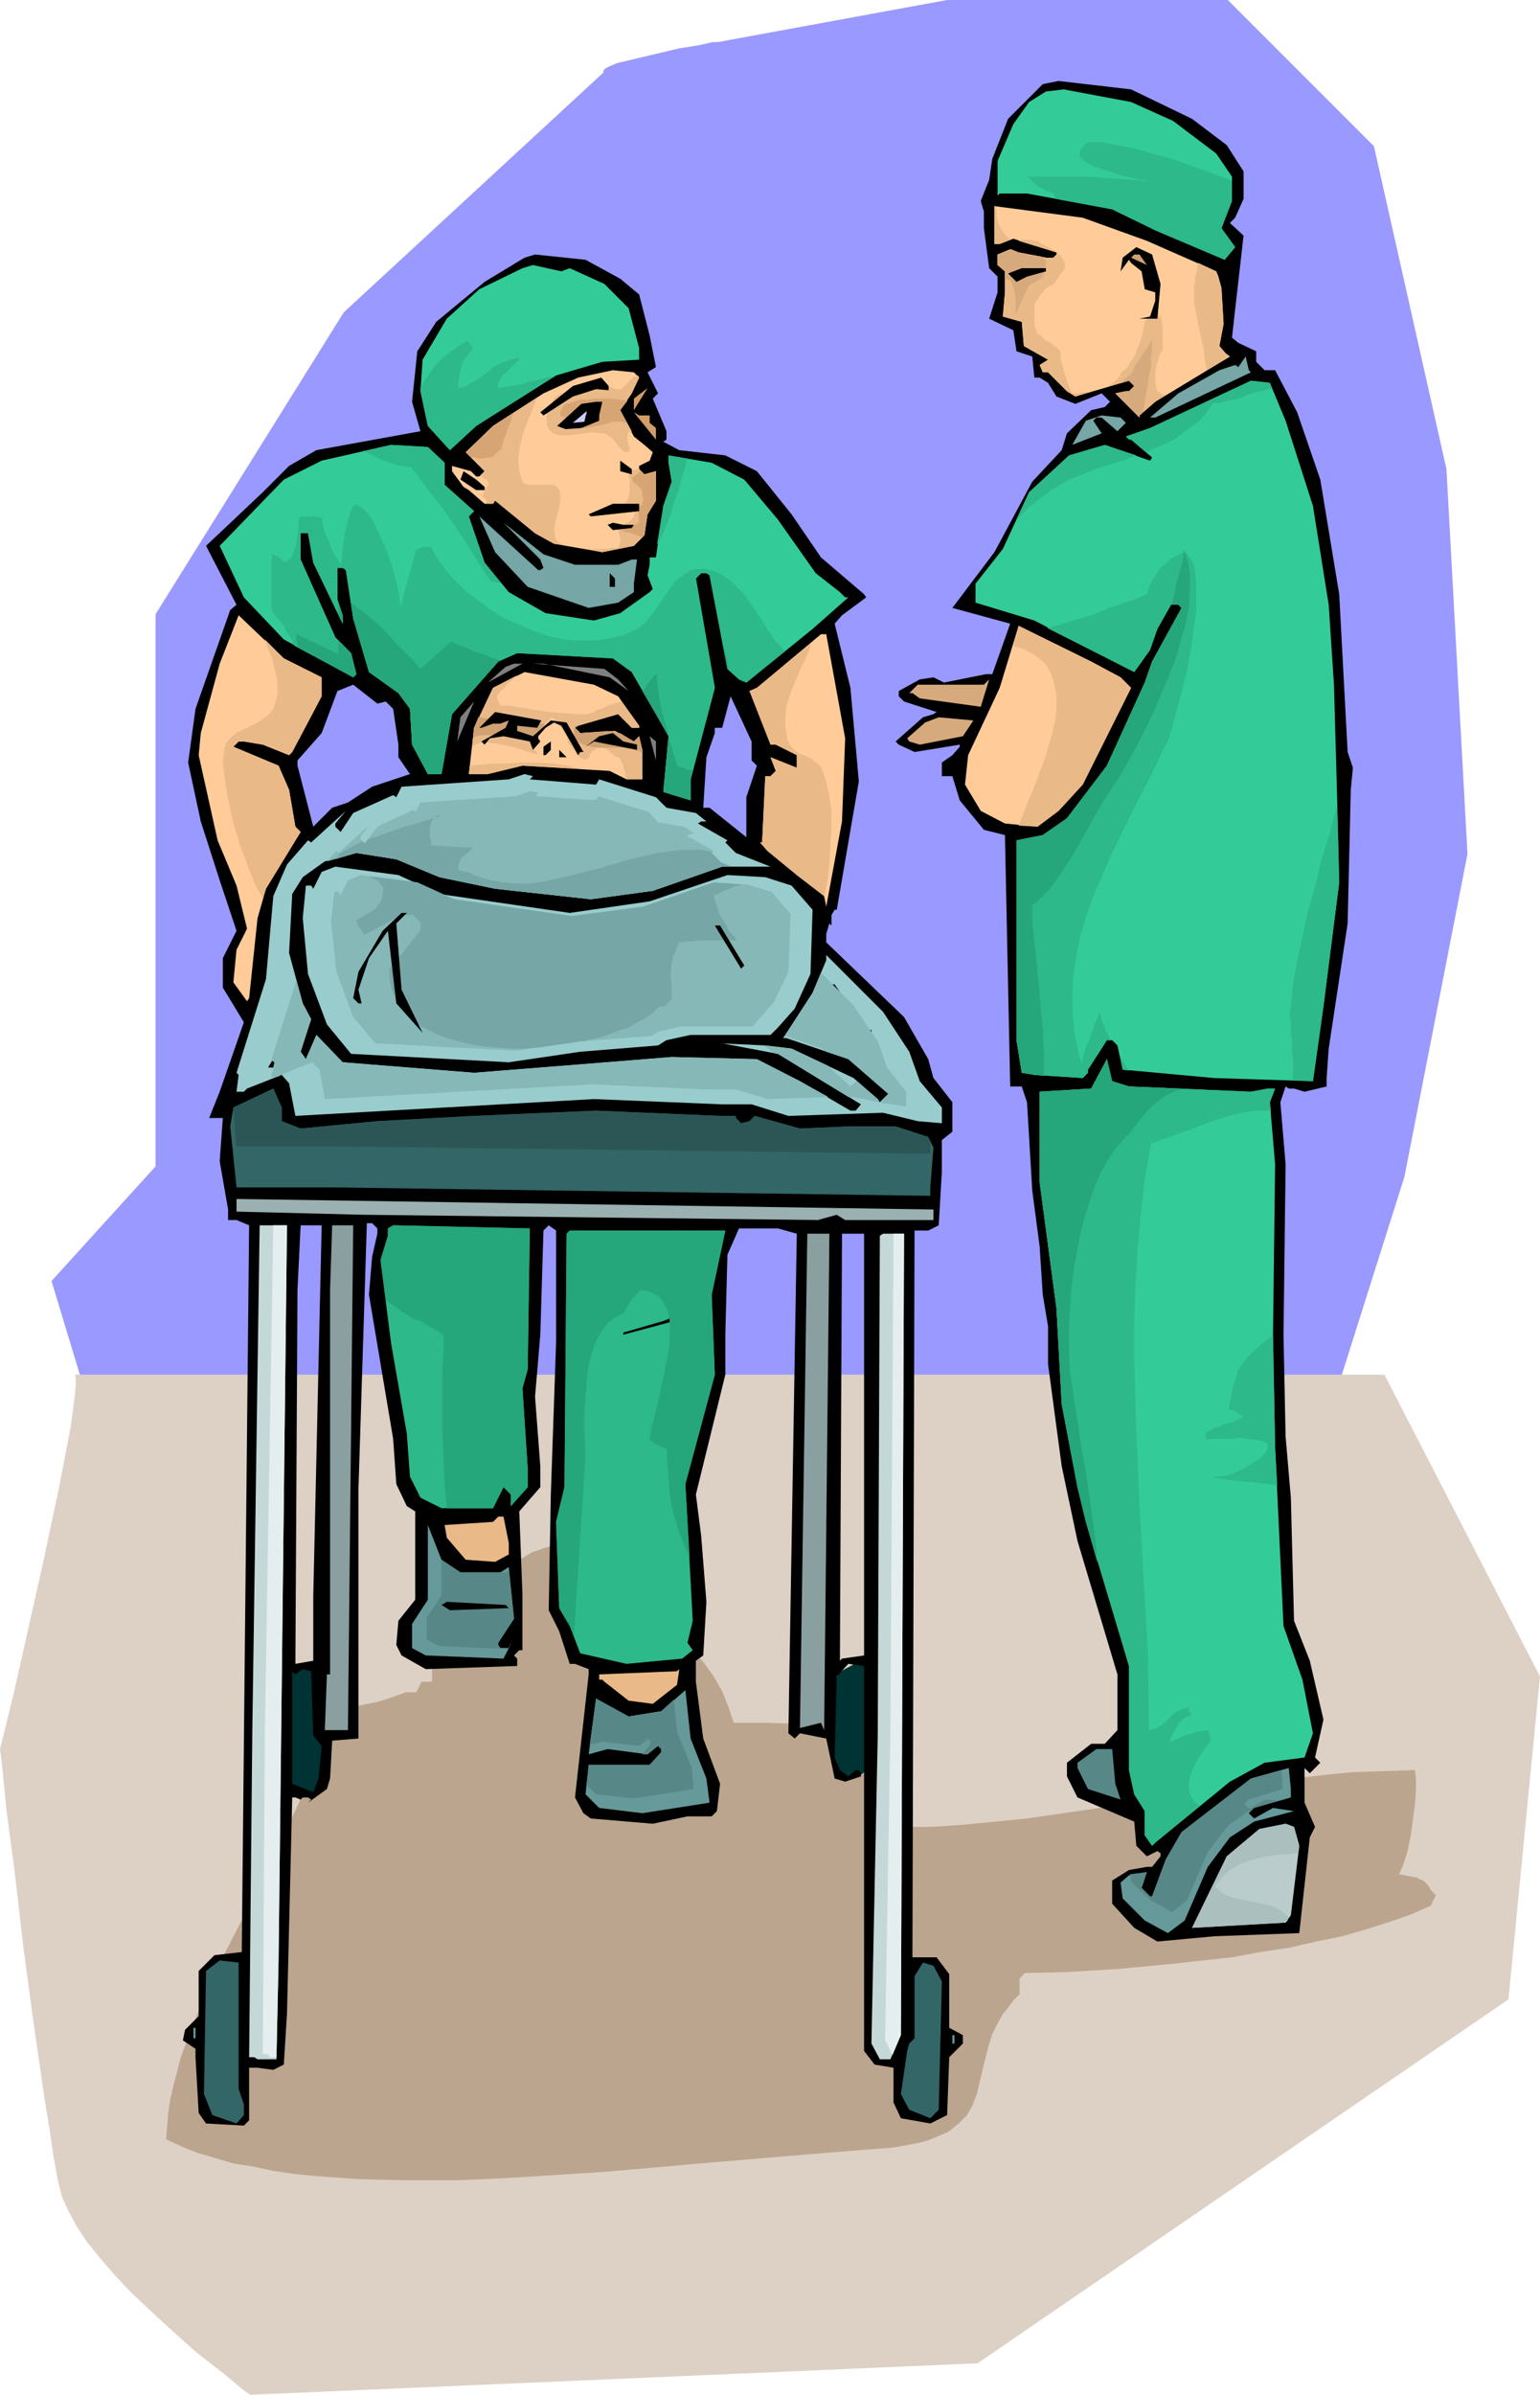
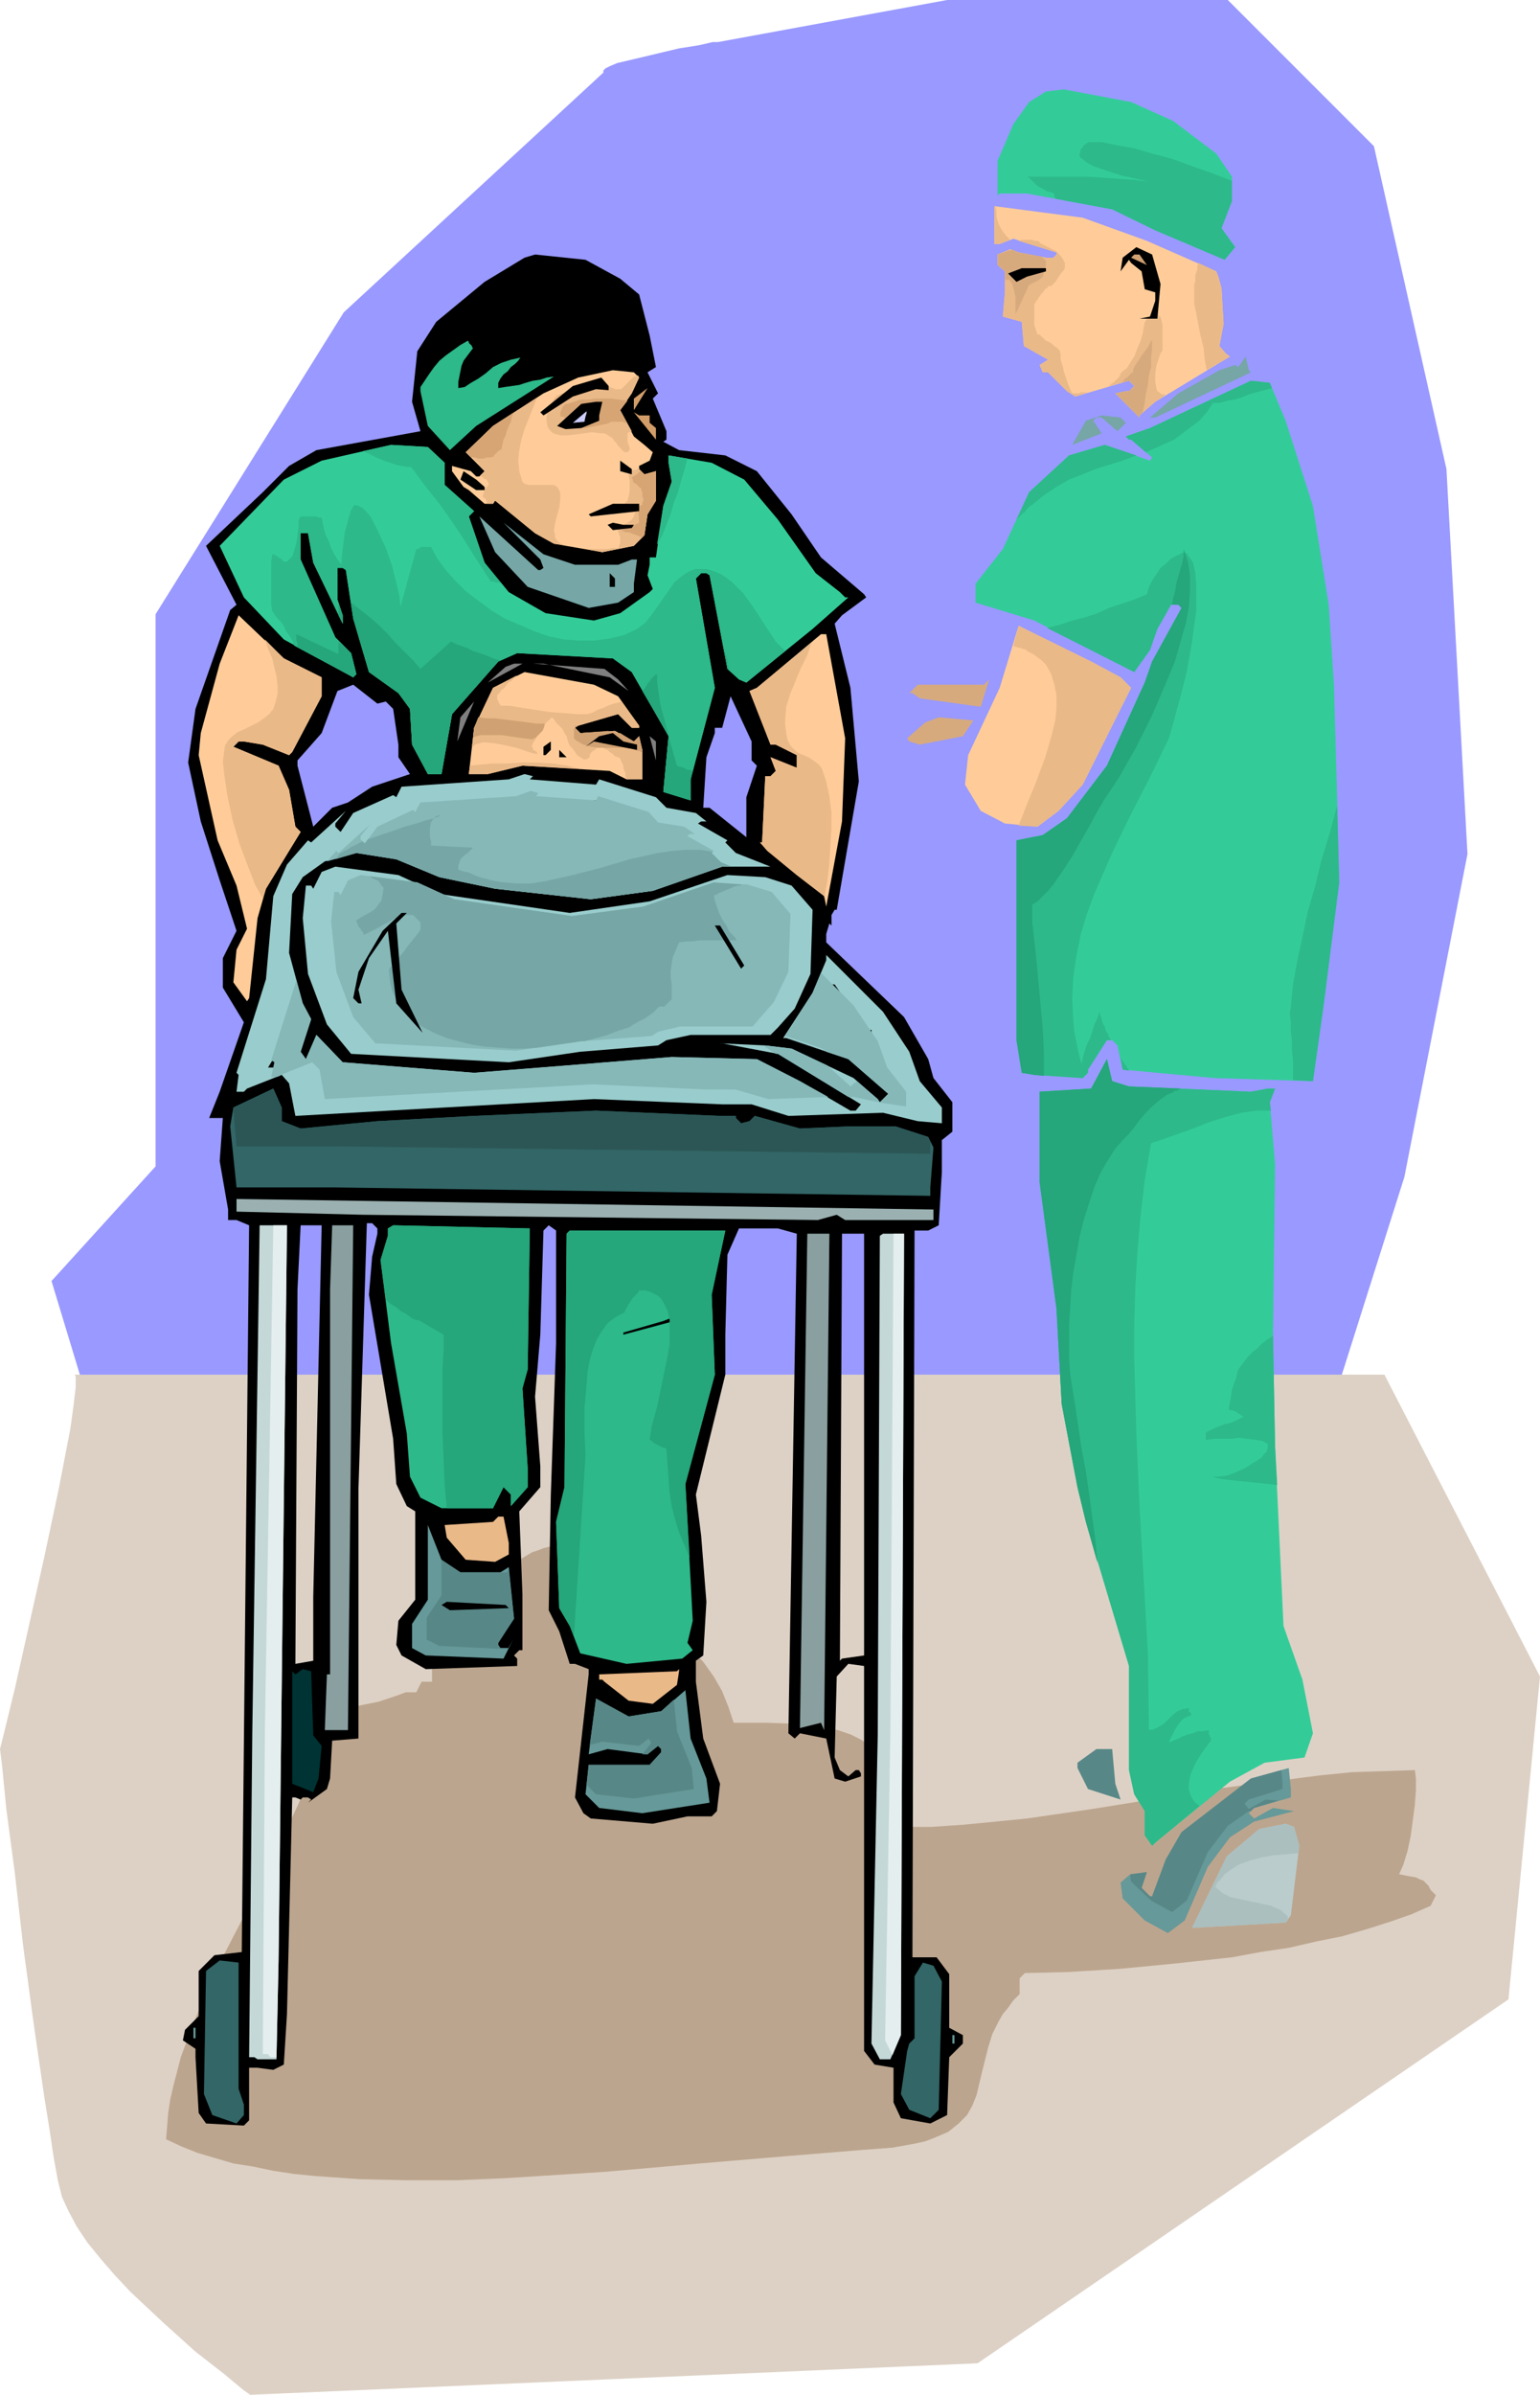
<svg xmlns="http://www.w3.org/2000/svg" fill-rule="evenodd" height="7.583in" preserveAspectRatio="none" stroke-linecap="round" viewBox="0 0 1465 2277" width="4.88in">
  <style>.pen1{stroke:none}.brush4{fill:#033}.brush5{fill:#000}.brush6{fill:#3c9}.brush7{fill:#fc9}.brush8{fill:#eab988}.brush9{fill:#d7aa7e}.brush10{fill:#d0a172}.brush11{fill:#76a6a6}.brush15{fill:#7f7f7f}.brush16{fill:#9cc}.brush17{fill:#86b8b8}.brush18{fill:#366}.brush20{fill:#c4d8d8}.brush21{fill:#8a9f9f}.brush22{fill:#2db98a}.brush23{fill:#699}.brush24{fill:#588787}.brush26{fill:#25a67b}</style>
  <path class="pen1" style="fill:#99f" d="M574 69 327 297 148 584v525l-99 109 30 99 1188 20 69-218 60-307-20-366-69-307L1168 0H901L683 40h-5l-13 3-19 3-21 5-21 5-17 4-7 3-4 2-1 1-1 1v2z" />
  <path class="pen1" style="fill:#ddd1c5" d="M69 1307h1248l148 287-30 307-505 346-692 30-7-5-18-15-27-21-30-27-16-15-16-15-15-16-13-15-13-16-10-15-8-15-6-13-4-16-4-22-4-27-5-31-10-69-10-74-8-70-8-60-4-41-2-16 4-16 10-41 13-58 15-67 14-66 11-57 3-22 2-17v-10l-1-2h-2z" />
  <path class="pen1" style="fill:#bca58e" d="m490 1485-2-6-3-5-3-5-3-5-4-4-5-4-4-3-6-3-2 1h-3l-3 1-4 1-4 1-3 1h-5l-7 17-6 17-4 17-3 17-3 18-1 19-1 19v20h-10l-5 10h-10l-8 3-9 3-9 3-10 2-10 2-11 1h-11l-11 1-1 10-1 11-2 11-3 11-7 24-9 24-24 51-27 54-14 27-14 27-12 28-11 27-10 27-7 27-3 13-2 13-1 13-1 12 15 7 15 6 17 5 17 5 19 3 19 4 20 3 20 2 43 3 45 1h46l47-2 47-3 47-3 46-4 45-4 83-7 73-6 27-2 22-4 9-2 8-3 7-3 7-3 5-4 5-4 4-4 4-4 5-9 4-10 5-21 6-24 4-13 6-12 4-7 5-6 5-7 6-6v-15l5-5 41-1 49-3 52-5 55-6 27-5 27-4 26-6 25-5 24-7 22-7 20-7 18-8 5-10-5-5-2-4-3-3-2-2-3-1-4-2-6-1-10-2 4-9 4-13 3-14 2-15 2-15 1-14v-11l-1-8-30 1-30 1-30 3-31 4-62 8-62 10-62 10-62 9-30 3-31 3-30 2h-30l-1-18-2-16-4-13-6-12-7-10-8-8-9-6-10-5-12-4-12-3-13-2-14-1-29-1h-31l-5-15-6-15-8-14-10-14-6-6-6-6-6-5-7-5-7-5-7-3-8-3-8-3-1-3-1-3-2-4-3-4-8-9-9-9-9-9-9-7-8-4-5-2-1-2-3-3-4-3-5-4-5-3-5-2-4-2-2-1h-4l-5 1-4 1-5 2-6 2-5 3-5 3-6 3z" />
-   <path class="pen1 brush4" d="m794 1599-3 70 11 23 13-2 16-11v-104l-18 7-15 8-4 9z" />
-   <path class="pen1 brush5" d="m1134 113 33 25 16 25v26l-8 18-5 5 13 12-9 79-2 18 6 5 17 8v10l8 8h10l21 40 22 64 18 109 8 150 5 15-2 21-3 127-18 119-2 28v8l-21 5-10-3h-5l-3-2-5 15 5 59-2 162 2 97 5 58 3 117 15 38 13 56-8 36 5 5-10 10-5-5v33l10 23-5 10-10 91-81 3-54 5-22-13-21-23v-22l16-10 17-3h5l8-10v-3l-3-2-10 5-10-10-2-23-54-23-10-20v-13l23-18h13l12-13v-53l-38-127-15-71-13-97v-36l-5-30-3-46-7-53-5-84-5-15h-11l-5-239-20-5-23-28-7-23h-10v-13l10-7 7-8v-2l-43 7-15-7-3-3 26-23 10-3 3-2-31-10-5-5v-5l20-11 13-2 10 5 40-8h6l17-48-55-15 40-53 36-67 28-30 5-16 23-22 13-3 5-5-8-8-25 10-18-7-8-13-8-5h-5l-2-20-15-5-3-20-23-11 8-25v-15l-8-8-5-38v-16l-1-3-2-7 8-20 3-20 15-38 33-33 15-3 69 8 58 28z" />
  <path class="pen1 brush6" d="m1116 115 41 31 15 22v23l-10 26 13 18-10 12-66-28-41-20-81-15h-26l-2 2v-33l15-35 15-21 16-10 17-2 64 12 40 18z" />
  <path class="pen1 brush7" d="m1091 229 66 29 2 5 3 11 2 34-4 21 6 7 4 3-71 43-15 13v2l-23-23 10-2h3l5-5-5-5-51 15-8-5-18-18h-5l-3-7 8-5-23-13-2-23-18-5 2-23v-20l-7-6v-10l12-5 8 3 26 5h7l3-3v-2l-41-13-13 5h-5v-36l84 11 61 22z" />
  <path class="pen1 brush8" d="m947 196 1 5v5l1 4 1 3 2 4 2 3 3 4 4 4-10 4h-5v-36h1zm22 33 3-1h10l2 1h3l2 1v1l4 2 4 2 4 2 4 2 3 3 3 4 2 4v5l-1 2-2 2-2 3-2 3-2 3-2 2-2 2h-3v1l-1 1-2 1-1 2-1 1-1 1-1 1v1h-1v1l-1 1-1 2-1 1-1 2-1 1v20l1 3 1 3 1 3h2l2 2 2 2 2 2 3 1 3 2 2 2 3 2 2 2 1 4v5l2 6 1 5 2 6 2 6 2 5 2 4h6l2-1h7l3-1-15 5-8-5-18-18h-5l-3-7 8-5-23-13-2-23-18-5 2-23v-20l-7-6v-10l12-5 8 3 26 5h7l3-3v-2l-36-11zm83 139 3-1 2-2 2-1 2-2 2-2 2-2 1-3 2-2 4-3 3-5 4-6 3-8 3-7 2-7 1-6 1-5 1-1 1-2 1-1 1-1 1-1 1-1 2-1h2v1h2l1 1 1 1h1l1 4 1 4v24l-2 3-2 6-2 6-1 8v7l1 6 1 3 2 1 2 2h3v1l-9 6-15 13v2l-23-23 10-2h3l5-5-5-5-22 6zm96-16-2-10-1-11-3-12-2-10-2-11-2-9v-19l1-2v-6l1-3 1-3v-3l1-3 17 8 2 5 3 11 2 34-4 21 6 7 4 3-22 13z" />
  <path class="pen1 brush9" d="M960 238h2v-1l7 3 22 4 1 1 1 1 1 1 1 1v4l-1 4-1 4-1 3-2 2-3 2-4 2-4 2-13 28v-17l-1-4-1-4-1-4-3-4h-3l-1 1v-9l-7-6v-10l11-4zm107 126 2-2 1-2 2-1 2-2 1-1 1-1 1-1h1v-3l2-4 3-4 3-5 3-4 3-4 2-4 2-3v9l-1 8v9l-2 8-1 9-2 9-1 8-2 9-3 3v2l-23-23 10-2h3l5-5-5-5-7 2z" />
  <path class="pen1 brush5" d="m1104 270-3 33h-17l10-2 5-15v-8l-10-3-3-17-10-8-2-3-8 11 2-13 13-10 15 7 8 28zm-514-5 18 15 10 39 6 30-8 5 10 20-5 5 13 31v8l-3 2 15 8 44 5 30 15 33 41 28 41 41 35 2 3-23 17-7 8 15 61 8 89-21 122h-2l-3 5v10l-2-2-3 10v8l74 71 23 40 5 18 18 23v28l-10 8v30l-3 51-10 5h-13l-2 691h23l12 16v51l13 7v8l-13 13-2 55-16 8-28-5-7-15v-33l-18-3-10-13v-366l-15-2-11 12-2 77 5 12 8 6 7-6h3l2 3v3l-15 5-10-3-8-38-25-5-5 5-6-5 8-475-18-5h-37l-11 25-2 76v38l-28 114 5 39 5 63-3 51-7 5v20l7 54 16 43-3 26-5 5h-23l-33 7-59-5-7-5-8-15 13-117v-5l-13-5h-5l-10-31-10-20 2-110 5-144v-107l-7-5-5 5-3 99-5 59 5 66v20l-20 23 3 79v53h-3l-5 5 3 3v7l-87 3-23-13-5-10 2-23 16-20v-84l-8-5-10-21-3-43-23-137 3-36 5-22v-5l-5-5h-5l-8 253v237l-25 2-2 36-3 10-18 13 3-3-3-2h-5l-2 2-5-2h-3l-5 206-3 48-10 5-15-2h-8v50l-5 5-36-2-7-10-3-53v-8l-12-8 2-10 13-13v-43l15-15 26-3 7-691-12-5h-8v-10l-8-46 3-41h-13l10-25 23-66-20-33v-28l13-26-16-48-18-56-12-56 7-51 33-94 6-5-29-56 54-51 25-25 26-15 99-18-8-28 5-48 18-28 46-38 38-23 10-3 48 5 33 18zm232 1309-21 3-2 2 2-406h21v401zm-524-56v61l-17 3 2-356 3-61h20l-8 353zm417-795 5 5-10 30v38l-35-28h-6l3-48 8-23v-5h7l8-30 20 43v18zm-348-56 7 7 5 34v12l11 16-36 12-23 15-15 5-18 18-15-58v-5l23-26 15-40 15-6 23 18 8-2z" />
  <path class="pen1 brush10" d="m1091 252-15-7 3-3h5l7 10z" />
-   <path class="pen1 brush6" d="m542 255 33 15 23 23 10 38v11l-35 2-44 13-76 48-25 23-21-23-7-33 2-30 23-39 31-28 41-20 10-3 27 6 8-3z" />
  <path class="pen1 brush5" d="m995 258-18 5-10 5-8-8 13-5h23v3z" />
  <path class="pen1 brush11" d="m1190 354-91 43h-5l27-23 39-22 15-5 3 2 7-10 3 13 2 2z" />
  <path class="pen1 brush7" d="m608 359-7 15-11 16 13 25 10 8 8 7-3 8-10 5v3l5 5 11-3v28l-8 13-3 20-10 10-30 6-46-8-18-10-38-31-2 3h-8l-15-13-5-3-11-15v-5l18 5 5 5h3l5-5-18-18 26-25 48-31 33-15 33-7 20 2 5 5z" />
  <path class="pen1 brush8" d="m511 378-4 10-4 10-4 10-3 10-2 10-1 10 1 10 3 10 2 2 4 1h24l3 2 2 3 1 3v6l-1 8-2 7-2 8-1 7 1 3v3l2 3 2 2h1v1h2v1h2l-10-1-18-10-38-31-2 3h-6v-3l-1-1v-1h-1l-1-1-1-1 1-3 1-3 1-2 2-2 1-2-1-2-1-2-3-1v-1h-1l-1-1v-1h-1l4-4-4-4-1-2-1-2-2-1-2-2-1-2-2-2-2-1-2-2 25-25 42-27zm46 144h21l4-1h6l1-2 1-3v-5l-1-3-1-3-1-2-2-2v-2l4 1 4-1 4-2 4-3 2-3 1-4v-4l-3-4-12 1h3l2-1 1-1 2-2 1-4 1-5v-10l-1-4v-3l1-1v-1h1l1-1h4l1-1h1l1-1v1l5 5 11-3v28l-8 13-3 20-10 10-30 6-16-3zm44-112-3 1-1 1v8l1 3 1 3v2l-2 2h-3l-2-2-2-2-2-2-2-3-2-2-1-2-3-2-3-2-3-1h-3l-8-1-7 1-8 1-8 1h-7l-7-2-3-3-2-3-1-5v-5l1-5 2-4 2-4 2-4 3-3 5-2 4-1 6-2h5l4-2 5-1 3-2h9l3 1 3 1h3l3 1 2 1h6l2-2 2-2 2-2 2-2 2-2 1-1 1-1h3v-1h1l1 2-7 15-11 16 11 20z" />
  <path class="pen1" d="m489 392-2 4-1 5-2 4-2 5-1 4-2 4-1 5-1 4-1 1h-1l-1 1-1 1-1 1-1 1-1 1v1l-4 1h-3l-3 1h-5l-3-1h-3l-2-1-4-4 26-25 20-13zm108 11-1-1h-2l-1-1h-11l-5 2-5 1-5 1-5 1-5 1-5-1-4-1-1-1-2-2-2-1-2-2-2-1-2-1-2-1h-2v-4l1-2 1-2v-1l2-2 1-1h2l6-2 6-2h7l7-1h15l8 1 8 1-7 9 7 13zm13 45h-1l-1 1-1 1-1 1-2 1-1 1h-1l-1 1 1 2v1l1 2 2 1 1 1 2 2 1 1h1v2l1 2v4l1 2v2l-1 2v2h-1l-1 1h-2l1 16-2 1-2 1-3 1-3 1-3 2-3 1-1 1h-1 3l2 1h3l3 1 2 1 3 1 2 1 3 1 2-2 3-20 8-13v-28l-11 3-3-3z" style="fill:#d7a574" />
  <path class="pen1 brush6" d="m1223 400 26 81 15 94 5 76 3 107 2 81-15 118-10 71-94-3-87-8-5-23-5-5h-5l-18 28v3l-5 5-46-3-12-2-5-31V799l25-5 23-16 38-50 36-79 7-20 28-51-3-3h-7l-13 23-7 20-15 21-95-49-56-17v-18l26-33 25-54 38-35 34-10 43 15 2-3-20-17h-2l-3-3 23-8 96-45 18 2 15 36z" />
  <path class="pen1 brush5" d="m579 371-12-1-22 7-28 18-3-3 31-25 27-8 7 8v4z" />
  <path class="pen1" style="fill:#d29d69" d="m603 392 5 3h10v7l6 5v11l-21-26v-13l13-10-13 21v2z" />
  <path class="pen1 brush5" d="M570 395v5l-17 7-15 1-8-3 23-21 14-2h6l-3 13z" />
  <path class="pen1" style="fill:#ccf" d="m557 396-1 5-11 1 13-11v2l-1 3z" />
  <path class="pen1 brush11" d="m1071 402-8 8-15-13h-5l-3 3 8 12-28 11 13-23 15-5 18 2 5 5z" />
  <path class="pen1 brush6" d="M423 440v21l28 25-5 5 15 44 23 28 35 20 46 7 25-7 28-20 3-3-5-13 2-10v-7h6l7-49 8-23-3-18v-7l41 7 31 16 32 38 36 51 23 18 5 5h3l-34 30-63 51-7-3-11-10-17-89-3-2h-5l-5 5 18 104-23 87v20l-26-8 5-53-35-61-18-13-91-5-18 8-44 50-10 57h-13l-15-28-2-34-11-15-28-20-15-51-7-46-3-2h-5v30l5 15v8l-28-58-5-28h-7v25l33 74 15 15 5 20-3 3-66-36-38-40-23-49 61-63 36-18 66-15 35 2 16 15z" />
  <path class="pen1 brush5" d="m601 451-11-3v-10l11 8v5zm-140 12v3h-8l-15-10 3-8 12 8 8 7z" />
  <path class="pen1 brush11" d="m514 542 3-2-3-8-35-35 38 30 30 10h41l13-5h5l-3 23v8l-15 10-28 5-58-20-31-33-15-34 56 51h2z" />
  <path class="pen1 brush5" d="M585 558h-5v-13l5 5v8z" />
  <path class="pen1 brush7" d="M306 644v18l-28 53-3 3-25-10-18-3h-5l-5 5 43 18 10 23 6 35 5 5-33 54-8 28-8 76-2 3-13-18 3-31 10-20-10-41-18-43-18-81 2-21 18-66 18-46 43 41 36 18zm760 0 10 10-46 92-23 25-20 15-31-3-23-12-15-25 3-28 30-64 18-59 69 34 28 15zm-262 58-3 79-15 81-2-10-26-20-28-23-7-8h2l3-63h5l5-5-5-13 25 10v-12l-20-10h-5l-20-51 7-3 61-51h5l18 99z" />
  <path class="pen1 brush15" d="m464 649 17-15 8-3h8l-33 18zm124-3 10 11-18-13-63-13h-10l68 5 13 10z" />
  <path class="pen1 brush7" d="m588 662 20 28v2h-7l-13-13-38 11-3 2 5 5 33-2 18 10 5-5 3 13v28h-15l-16-8-83-5-33 8h-18l5-44 18-38 30-15 66 12 23 11z" />
  <path class="pen1 brush8" d="m492 642-2 2-3 3-3 2-2 2-2 3-3 2-2 3-2 2v4l1 1v1l1 2 1 1v1h9l12 2 13 2 13 2 14 1 12 1h10l6-2 3-2 3-1 3-1 4-2 3-1 3-1 4-1 3-1 17 23v2h-7l-13-13-38 11-3 2 5 5 33-2 18 10 5-5 3 13v28h-15l-1-3v-3l-1-2-1-3v-2l-1-2-1-2-1-3-2-1-3-1-2-2-3-2-2-2-3-1-2-2-3-1-1 1-2 2-1 1-2 1-1 1-1 1-1 2v2l-3 2h-3l-3-2-3-2-2-3-3-4-2-2-1-2-1-3-1-4-2-3-2-4-3-3-3-3-2-3-2-2-3 3-3 3-3 4-2 3-2 3-2 4-2 3-2 4v1l1 1v2h1l1 1h1v1h1v2l-5-1-6-2-9-3-9-2-10-2-9-1h-4l-4 1-3 1-3 3 2-19 18-38 23-12zm-45 86 9-1 12-1h13l15-1h15l15 1 14 2 12 3-55-3-33 8h-18l1-8z" />
  <path class="pen1 brush10" d="m450 701 7-2h21l6 1 7 1 7 1 8 1 2-1 2-1 2-2 2-2 2-2 1-2 1-3v-2h-8l-7-1-8-1-8-1-8-1-8-1h-8l-8-1-4 10-1 9zm140-4h-3l-2-1h-4l-2-1h-1l-26 2-5-5 2-2h-2v2l-1 1v9l1 1 1 1 7 4 7 2 7 1h24l7 1 7 2h2v1h2v-2l-3-13-5 5-13-8z" />
  <path class="pen1 brush9" d="m875 664-7-5h-3l8-8h63l5-5-8 26-58-8z" />
  <path class="pen1 brush15" d="m438 682 13-15-16 38 3-23z" />
-   <path class="pen1 brush5" d="M492 690v5l15 5 17-15 15 2 16 28h-3l-2 3-16-28-7-3-8 5-7 8v2l2 3-7 8-3-8-25-5-13 2-5 6-3-3 23-13 3-7-8 3h-7l-11 4h-2l15-15 44 8-4 7-19-2z" />
  <path class="pen1 brush9" d="m916 700-41 8-10-3-2-3 17-15 13-5 33 3-10 15z" />
  <path class="pen1 brush5" d="M606 708v5l-41-8-8 5 13-10 13-3 10 8 13 3z" />
  <path class="pen1 brush15" d="m624 723-6-23 6 5v18z" />
  <path class="pen1 brush5" d="M519 718h-2v-8l7-5v8l-5 5zm13 2v-7l7 7h-7z" />
  <path class="pen1 brush16" d="m504 741 63 5 3-5 54 17 10 10 28 5 10 8h-5l-3 2 28 16-2 2 10 10 33 13h-46l-66 23-59 8-91-10-53-11-41-17-38-6-30 8-21 15-10 16-3 56 13 48 8 15-10 31 5 7 10-23 25 26 125 10 101-8 87-7 81 2 41 21 48 28h5l5-6-79-48-53-10h-2l43 2 25 3 59 28 23 20 2 3 8-8-38-33-59-20h-3l28-43 13-31v-5l54 54 25 38 10 28 21 25v15l-23-2-33-8-90 3-35-11h-28l-122-5-284 16-6-31-7-8-33 13-3 3h-7l2-16-2-2 28-89 7-79 13-30 20-23 3 2 33-30-10 12v3l5 5 12-18 38-17 3 2 5-10 102-7 15-5 8 2-3 3z" />
  <path class="pen1 brush5" d="M578 766h12-114l-7 2h-8l-3 3 112 12 36 16 5 5-31-8-25-10-94-8h-5l-3 3 3 2-59 8-20 15 23-20 43-13 3-2-23-8v3h-8v-3l97-2h61l5 5z" />
  <path class="pen1 brush16" d="m418 850 124 18 76-11 74-25 36 2 25 8 20 23-2 61-15 33-16 18-7 7h-76l-23 5-8 5-74 6-68 10-150-8-23-28-18-48-5-53 3-31h5l2 3 8-16 13-5 60 8 39 18z" />
  <path class="pen1 brush17" d="m432 855 112 16 68-9 67-23 32 2 23 7 18 21-2 55-14 29-14 16-6 7h-69l-21 5-6 4-67 5-62 9-134-7-21-25-16-43-5-48 3-28h4l2 3 7-14 12-5 54 7 35 16z" />
  <path class="pen1 brush11" d="M705 841v1h-3l-4 1-4 2-3 1-4 2-3 1-3 2h-2l1 5 2 6 2 6 3 6 4 6 3 6 4 4 3 4h-35l-7 1h-6l-7 1-3 7-3 7-1 6-1 7v7l1 6v14l-7 7h-5l-6 6-7 5-8 4-8 5-10 3-10 4-11 3-11 3h-3l-41 6-13 1h-13l-13-1-13-1-12-2-12-3-11-3-10-4-10-5-9-5-7-7-7-7-5-8-4-9-2-9-1-11 1-2 4-3 4-6 5-6 5-7 5-6 4-5 2-3v-7l-7-7h-6l-7 2-6 2-5 3-6 3-5 3-6 3-6 3v-1l-1-2-1-1-1-2-2-2-1-3-1-2v-1l5-3 5-3 4-2 4-3 3-4 3-4 1-6 1-6-1-1-1-1-1-1v-1l-1-1-1-1v-1h-2l-1-1h-1l-1-1h-1l-1-1-2-1 46 6 35 16 112 16 68-9 67-23 26 2z" />
  <path class="pen1 brush5" d="m377 878 5 63 20 41-25-28-8-69-18 26-10 30 3 13h-3l-5-5 5-25 23-39 18-17h5l-10 10zm331 40-3 3-25-41h5l23 38zm104 44-3-3v10l13 13 7-3v5l-10-2-30-46h5l18 26zm7 43h3v2h-3l-5-10-10-10-5 5v2l8 8-36-48h5l43 51zm-556 2v8h-8l31-51h5l-28 43z" />
  <path class="pen1 brush6" d="m1074 1033 116 5 16-3h7l-5 13 5 59-2 162 2 107 8 170 18 51 10 51-8 23-38 5-33 18-71 58-3 3-7-10v-23l-10-16-5-23v-99l-41-137-8-33-15-79-5-91-16-120v-86l49-3 15-28 5 21 16 5z" />
  <path class="pen1 brush18" d="m268 1066 18 7 73-7 92-5 116-5 118 5h15v2l5 5 8-2 5-5 43 12 46-2h45l31 10 5 10-3 38v8l-566-8h-94l-6-58 3-18 38-18 8 18v13z" />
  <path class="pen1" style="fill:#9bb1b1" d="M888 1160h-84l-8-5-18 5-432-5-121-3v-12l663 10v10z" />
  <path class="pen1 brush20" d="m265 1864-2 94h-18l-3-2h-5l3-308 7-483h26l-8 699z" />
  <path class="pen1 brush21" d="M331 1645h-22l2-53h3v-366l2-61h20l-5 480z" />
  <path class="pen1 brush22" d="m502 1302-5 18 5 76v18l-16 18v-11l-7-7-10 20h-49l-20-10-10-20-3-41-15-86-10-79 7-23v-7l5-3 130 3-2 134zm175-71 3 76-28 104 7 130-5 21 5 7-10 8-53 5-44-10-10-26-10-17-3-82 8-33 2-241 3-3h148l-13 61z" />
  <path class="pen1 brush21" d="m784 1645-3-7-20 5 7-470h21l-5 472z" />
  <path class="pen1 brush20" d="m857 1935-10 23h-10l-8-15 6-293 2-475 3-2h20l-3 762z" />
  <path class="pen1 brush5" d="m649 1254-56 15v-2l38-11 31-12h2l-15 10zm-175 152-41 10 25-12 23-5 11-13v10l-18 10z" />
  <path class="pen1 brush8" d="M484 1467v11l-13 7-28-2-18-21-2-12 46-3 5-5h5l5 25z" />
  <path class="pen1 brush23" d="M438 1495h38l8-5 5 49-15 23v2l2 3h8l5-10-10 20-74-3-13-7v-23l15-23v-71l13 33 18 12z" />
  <path class="pen1 brush24" d="M477 1495h5l2-2 5 46-15 23v2l2 3h8l4-8-5 9-65-3-12-6v-21l14-21v-35 1l18 12h39z" />
  <path class="pen1 brush5" d="m484 1529-56 2-8-5 5-3 56 3 3 3z" />
  <path class="pen1 brush4" d="m298 1650 8 10-3 31-5 13-20-8v-107l3 3 7-5 8 2 2 61z" />
  <path class="pen1 brush8" d="m644 1602-23 18-23-3-23-18-2-2h-3v-5l74-3 2-2v2l-2 13z" />
  <path class="pen1 brush23" d="m672 1691 3 23-64 10-41-5-13-13 3-28h58l11-12v-3l-3-3-10 8-38-5-18 5 7-53 31 17 31-5 23-20 5 46 15 38z" />
  <path class="pen1 brush24" d="m1061 1696 5 15-31-10-10-20v-5l18-13h15l3 33z" />
  <path class="pen1 brush23" d="m1228 1709-35 10-5 5 5 5 18-10 20 3-38 10-23 15-21 28-22 51-16 12-22-12-21-21-2-15 8-7 17-3-5 15 8 8h2l13-35 15-26 66-51 36-10 2 20v8z" />
  <path class="pen1" style="fill:#bacccc" d="m1236 1755-8 66-5 7-89 5 33-68 31-26 25-5 8 3 5 18z" />
  <path class="pen1 brush18" d="m227 1986 5 15v10l-7 8-23-8-8-20 2-117 13-10 18 2v120zm669-102-3 122-8 8-20-8-8-15 6-41 2-7 5-5v-59l8-13 10 3 8 15z" />
  <path class="pen1 brush23" d="M184 1928h2v10h-2v-10zm722 7h2v8h-2v-8z" />
  <path class="pen1 brush22" d="m280 614-2-5-3-5-3-4-2-5-3-4-3-3-3-4-2-3-1-6v-41l1-7h1l2 1 2 1 1 1 2 1 1 1 1 1 1 1h3l1-1 2-2 2-2 2-6 2-7 1-7 1-7v-6l1-4 2-1h14l2 1h3l1 5 1 5 2 7 3 6 2 6 3 6 3 5 4 5v-7l1-8 1-8 1-8 2-7 2-8 2-6 3-5 4 1 4 2 4 4 4 5 7 14 7 15 6 17 4 16 3 13 1 10 15-55h2l1-1h1v-1h10l6 11 8 11 9 10 10 10 12 9 12 9 13 8 14 6 14 6 14 5 15 3 14 1h15l14-2 13-3 13-6 4-3 4-3 3-4 4-5 7-10 7-10 7-10 9-7 5-3 5-2h11l7 2 7 3 6 4 5 4 10 10 8 11 8 12 7 11 8 12 9 9-37 30-7-3-11-10-17-89-3-2h-5l-5 5 18 104-23 87v20l-26-8 5-53-35-61-18-13-91-5-18 8-44 50-10 57h-13l-15-28-2-34-11-15-28-20-15-51-7-46-3-2h-5v30l5 15v8l-28-58-5-28h-7v25l33 74 15 15 5 20-3 3-56-30zm374-178-3 11-3 10-3 11-4 10-3 11-4 10-4 10-5 9 6-37 8-23-3-18v-7l18 3zm-35 94h-1v1-1h1zm-142 25-1-1h-4l-2-1h-3l-6-9-9-14-10-16-12-18-12-17-12-15-9-12-6-8h-4l-5-1-5-1-6-2-6-2-7-3-6-3-7-3 27-6 35 2 16 15v21l28 25-5 5 15 44 16 20zm490-61 2-2 2-2 2-2 2-1 1-2 2-2 2-2 2-1 11-9 12-8 12-7 13-5 12-5 13-4 13-4 13-5-30-10-34 10-38 35-12 26zm123-64 9-4 9-4 9-4 8-6 8-6 8-6 7-8 6-9h7l6-2 7-1 7-2 7-3 7-2 8-2 7-2-2-5-18-2-96 45-23 8 3 3h2l14 12zm182 336-7 26-8 26-6 25-7 24-5 24-5 23-4 22-2 21-1 7 1 8v9l1 9v9l1 9v19l19 1 10-71 15-118-2-73zm-198 252-1-2-1-1-1-2-1-1-1-2-1-1-1-2-1-1 2 11 6 1zm-17-29-2-3-1-3-2-3-1-4-2-3-1-4-1-3-1-4-2 6-3 6-2 7-2 6-3 6-2 6-2 7-1 6-3-11-2-10-2-10-1-11-1-20 1-21 3-20 4-20 6-20 7-19 17-39 18-37 19-37 17-35 4-14 6-22 7-27 5-29 2-15 2-14v-26l-1-11-2-9-2-3-2-3-2-3-3-1-6 3-6 3-5 5-5 4-4 6-4 6-3 6-2 7-12 5-12 4-12 4-11 5-12 4-12 3-12 4-12 3 83 42 15-21 7-20 13-23h7l3 3-28 51-7 20-36 79-38 50-23 16-25 5v190l5 31 12 2 46 3 5-5v-3l18-28h4z" />
  <path class="pen1 brush22" d="m1211 1270-6 4-5 4-4 4-5 4-4 4-3 4-3 4-3 4-1 3-1 5-2 5-2 6-1 7-1 5-1 5v2l2 1h2l2 1 2 1 1 1 2 1 1 1 2 1-4 2-4 2-5 2-5 1-5 2-5 2-4 2-4 2v7l8-1h16l8-1 7 1 8 1 7 1 5 3v3l-1 4-3 3-2 3-8 5-8 5-9 4-8 3-8 1h-5l2 1 5 1 7 1 9 1 10 1 10 1 10 1 8 1-2-36-2-106zm-70 447-5-4-3-5-2-6v-7l2-9 4-9 6-10 9-12v-2l-1-2v-1l-1-1v-4l-6 1h-5l-4 2-5 1-5 2-4 2-5 2-4 2 1-3 2-4 2-4 3-5 3-4 3-3 4-2 3-1v-2l-1-1-1-1v-3l-6 1-5 2-5 4-4 4-4 4-5 3-4 2-5 1-1-72-4-71-4-70-3-69-1-35-1-34v-35l1-34 2-34 3-35 4-34 6-35 12-4 14-5 14-5 15-6 16-5 15-4 7-1 7-1h14l-1-8 5-13h-7l-16 3-116-5-16-5-5-21-15 28-49 3v86l16 120 5 91 15 79 8 33 41 137v99l5 23 10 16v23l7 10 3-3 42-35z" />
  <path class="pen1 brush26" d="m1044 1486-2-22-3-22-3-22-3-21-4-21-3-20-3-20-3-19-2-13-1-14v-32l1-16 1-17 2-17 3-17 3-17 4-16 5-16 5-15 6-14 7-12 7-11 8-9 5-5 5-6 5-7 6-7 6-6 7-6 7-5 7-3v-1h3l1-1h1l1-1h1l-50-2-16-5-5-21-15 28-49 3v86l16 120 5 91 15 79 8 33 11 39z" />
  <path class="pen1 brush22" d="M1004 189v-1l-1-1v-3l-3-1-4-1-3-2-4-2-3-2-3-3-3-3-3-2h58l15 1 14 1 15 1 14 2-8-2-8-2-10-2-9-3-9-3-9-3-7-4-6-5v-3l1-2v-2l2-2 1-2 2-1 1-1 2-1h12l14 3 17 3 17 5 19 5 19 7 20 7 18 7v19l-10 26 13 18-10 12-66-28-41-20-54-10z" />
  <path class="pen1 brush26" d="m1115 575 1-6 2-7 1-7 2-7 2-7 2-7 1-6v-6l2 6 2 6 1 6 1 7v14l-1 16-3 16-5 17-5 18-7 17-15 35-16 32-16 28-14 21-7 12-7 13-8 14-8 14-9 14-9 13-5 6-5 5-5 5-5 3v17l2 18 2 19 2 21 2 22 2 22 1 22v22l-9-1-12-2-5-31V799l25-5 23-16 38-50 36-79 7-20 28-51-3-3h-6z" />
  <path class="pen1 brush22" d="m400 368 4-6 4-6 5-7 5-6 6-5 7-5 7-5 7-4 1 1v1l1 1 1 1 1 1v1l1 1-3 4-3 4-3 4-2 5-1 5-1 5-1 5v6l6-1 6-4 7-4 7-5 7-6 8-4 9-3 9-2-2 3-3 3-4 3-3 4-4 3-3 4-2 4v5l6-1 7-1 7-1 6-2 7-2 7-1 6-2 7-1-74 47-25 23-21-23-7-33v-4z" />
  <path class="pen1 brush26" d="M283 615v-4l-1-2v-6l40 19v-12l12 11 5 20-3 3-53-29zm39-30v-11l4 11v8l-4-8zm12-12 9 7 9 7 9 8 8 8 8 9 8 8 8 8 7 8 29-26 4 2 5 2 6 2 6 3 6 2 6 2 7 3 7 2-2 1-44 50-10 57h-13l-15-28-2-34-11-15-28-20-15-51-2-15zm277 84 2-2 2-3 1-2 2-2 2-3 2-2 1-1 2-1v7l1 7 1 7 1 7 2 8 2 7 2 8 2 7-25-42zm25 43 1 4 1 3 1 4 1 3 1 4 1 3 1 4 1 3 2 1h1l3 1 2 1 2 1h3l2 1-2 8v20l-26-8 5-53zm51-90 1 4 1 3 1 4 1 3 1 4v3l1 4 1 3-2-2-5-26zm-320 626 5 4 5 3 5 4 4 2 4 3 3 2 3 1h2l24 14v15l-1 17v63l1 23 1 24 2 23h44l10-20 7 7v11l16-18v-18l-5-76 5-18 2-134-130-3-5 3v7l-7 23 5 38zm179 319 10-156 1-16-1-21v-23l2-23 1-12 2-11 3-10 4-10 5-8 5-7 8-6 8-4 1-3 2-3 1-2 2-3 2-3 3-3 2-2 1-2h6l4 1 4 2 4 2 3 3 2 3 2 4 2 4 2 9v23l-2 12-5 24-5 24-5 18-2 13 2 1 2 2 2 1 2 1 2 1 2 1 3 1 1 1 1 14 1 13 1 14 2 13 3 12 4 13 5 12 5 12-4-70 28-104-3-76 13-61H542l-3 3-2 241-8 33 3 82 10 17 4 9z" />
  <path class="pen1 brush17" d="m510 757 57 4 2-4 48 15 9 10 25 4 10 7h-5l-2 2 25 14-2 2 9 9 10 4h-9l-66 23-59 8-91-10-53-11-41-17-38-6-28 8 9-10 2 2 30-27-9 11v3l4 4 12-16 34-16 2 2 5-9 91-6 14-5 7 2-2 3zm228 245-12-8h2l25 3 34 16 20 18 2 2 6-5 20 17 2 3 8-8-38-33-21-7-4-3-35-12 26-41 8-19 31 31 23 34 9 25 18 23v14l-21-3-29-6h-5l-67-41h-2zm50 41-57 2-31-9h-26l-110-5-255 14-5-28-7-7-30 12-1 1-3 1h-5l3-14-3-2 24-76 6 22 8 15-10 31 5 7 10-23 25 26 125 10 101-8 87-7 81 2 41 21 27 15z" />
  <path class="pen1 brush11" d="m319 817 2-2 2-3 3-2 4-2 3-2 4-2 4-2 4-2 2 2 3-4 12-4 12-4 11-4 11-3 9-3 8-2 5-2 1-1-4 1-3 3-2 3-1 5v9l1 4v4l40 2-3 3-2 2-3 2-2 2-2 2-1 3-1 3v4l3 1 4 1 4 1 4 2 5 2 4 1 4 1 3 1 12 2 13 1h13l13-2 27-6 27-7 27-8 27-6 14-2 13-1h13l12 2-1 1 9 9 10 4h-9l-66 23-59 8-91-10-53-11-41-17-38-6-20 6z" />
  <path class="pen1 brush5" d="m608 486-46 5-2-2 23-10h25v7zm-5 13-2 3-18 2-5-5 5-2 10 2h10z" />
  <path class="pen1 brush8" d="m964 614 1 1h2l2 1h2l1 1h2l2 1 1 1 6 3 4 3 4 3 4 4 5 9 3 10 2 10v12l-1 11-3 13-7 24-9 24-9 22-7 18 18 1 20-15 23-25 46-92-10-10-28-15-69-34-5 19zm-192-3-4 12-6 12-5 12-5 12-4 13-1 12v6l1 7 1 6 3 6 3 3 3 3 4 2 5 2 4 2 4 3 4 3 3 4 4 12 3 14 2 15v16l-1 16-1 17-2 17-3 16v-2l-26-20-28-23-7-8h2l3-63h5l5-5-5-13 25 10v-12l-20-10h-5l-20-51 7-3 52-43zm-520-3 3 9 4 9 2 9 2 8 1 9v8l-2 8-2 6-4 5-5 4-6 4-6 3-6 3-7 3-5 4-4 4-3 5-1 7-1 8 1 10 3 21 5 24 7 24 8 21 7 18 7 12 3-9 33-54-5-5-6-35-10-23-43-18 5-5h5l18 3 25 10 3-3 28-53v-18l-36-18-18-18z" />
  <path class="pen1" style="fill:#2c5656" d="M885 1086v11l-566-7h-94l-3-35v-2l38-18 8 18v13l18 7 73-7 92-5 116-5 118 5h15v2l5 5 8-2 5-5 43 12 46-2h45l31 10 2 5z" />
  <path class="pen1" d="m849 1954-7-14 5-292 3-475h10l-3 762-8 19zm-586 2h-6l-2-3h-5l2-308 8-480h13l-8 699-2 92z" style="fill:#e4eeee" />
  <path class="pen1 brush24" d="m658 1681 2 20-57 9-36-4-9-9 2-19h58l11-12v-3l-3-3-10 8h-5l8-10v-2l-2-3-9 7-35-4-12 3 6-44 31 17 31-5 12-11 3 30 14 35zm562 20-32 10-4 4 4 5 16-9 12 1-23 7-3 3h-2l-20 14-19 25-20 46-14 11-20-11-19-18-1-7 16-2-5 15 8 8h2l13-35 15-26 66-51 29-8 1 12v6z" />
  <path class="pen1" style="fill:#abbfbf" d="m1235 1762-12 1-12 1-11 2-11 3-11 4-9 6-4 3-3 4-4 4-2 4 7 6 8 4 10 2 9 2 10 2 9 2 9 4 7 6v4l-2 2-89 5 33-68 31-26 25-5 8 3 5 18-1 7z" />
</svg>